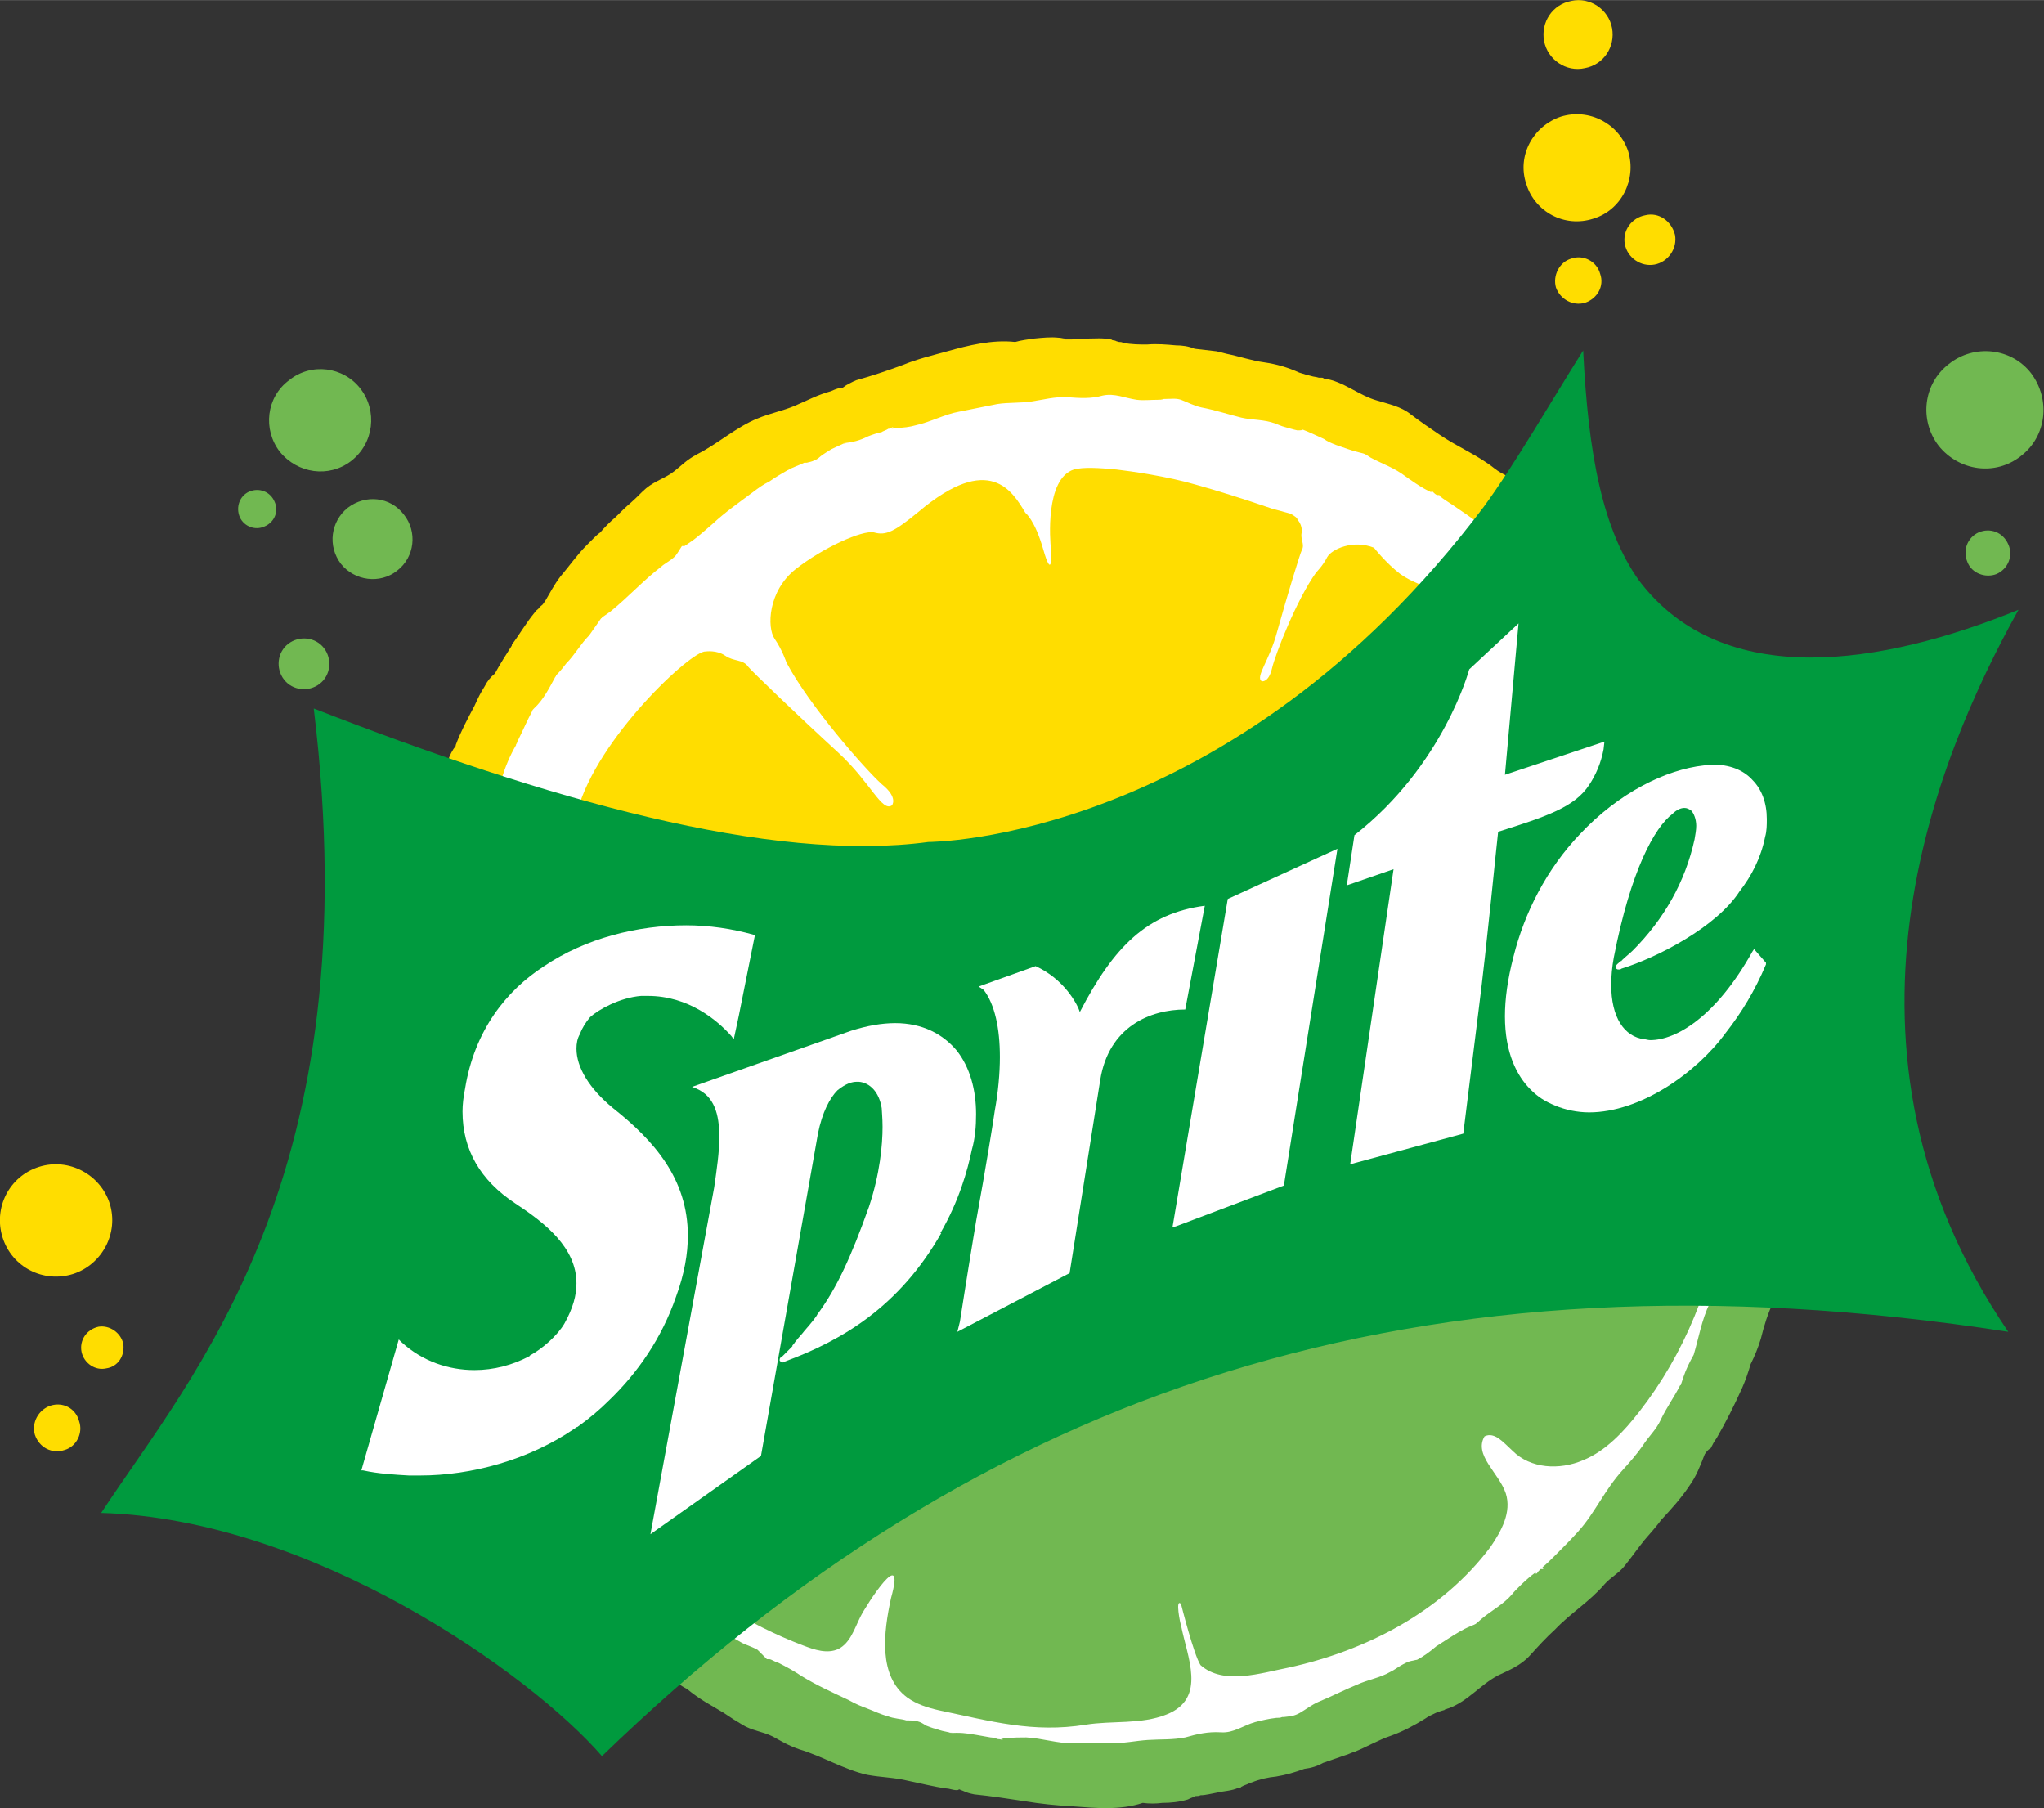
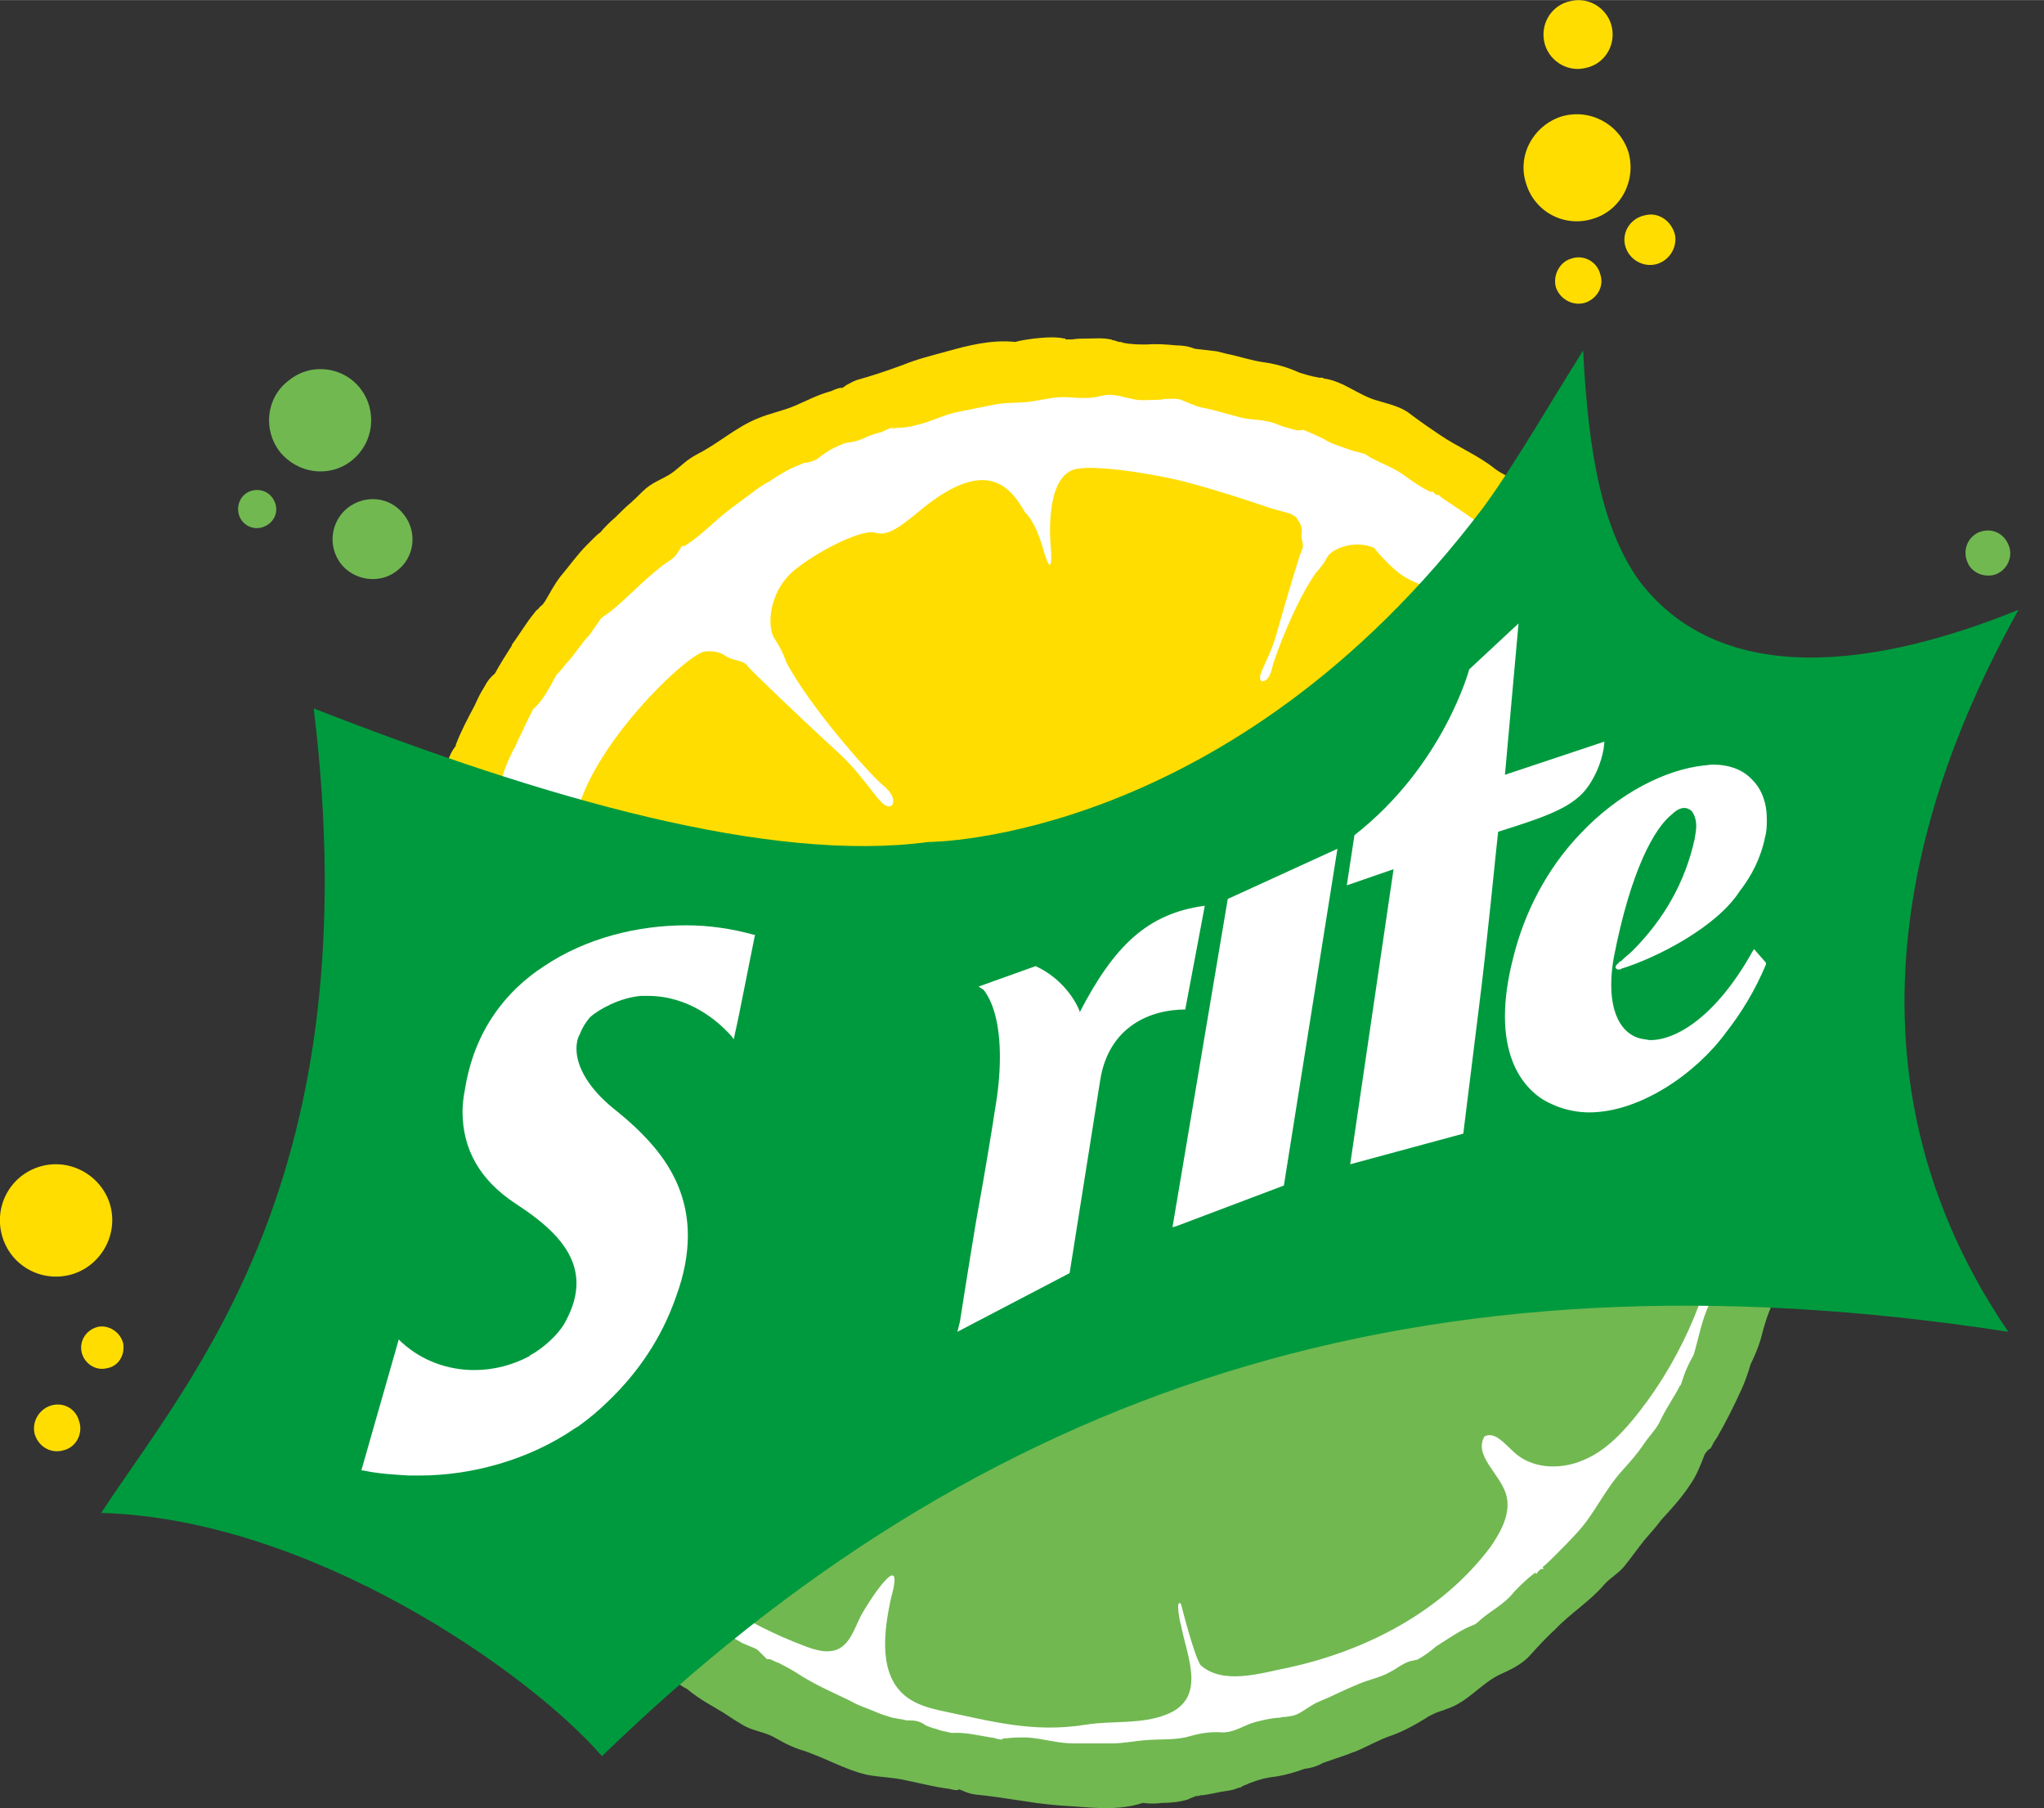
<svg xmlns="http://www.w3.org/2000/svg" xml:space="preserve" width="2553px" height="2258px" version="1.1" style="shape-rendering:geometricPrecision; text-rendering:geometricPrecision; image-rendering:optimizeQuality; fill-rule:evenodd; clip-rule:evenodd" viewBox="0 0 2404 2126" id="svg247">
  <rect x="0" y="0" width="2404" height="2126" fill="#333333" stroke="none" />
  <defs id="defs189">
    <style type="text/css" id="style187">
   
    .str0 {stroke:#FEFEFE;stroke-width:4.64}
    .fil3 {fill:#009A3E}
    .fil1 {fill:#71B851}
    .fil2 {fill:#FFDD00}
    .fil0 {fill:white}
   
  </style>
  </defs>
  <g id="Слой_x0020_1">
    <path class="fil0 str0" d="m 464,1264 c 0,-454 367,-821 821,-821 454,0 821,367 821,821 0,453 -367,821 -821,821 -454,0 -821,-368 -821,-821 z" id="path192" />
    <path class="fil1" d="m 2108,1404 c 0,0 1,0 1,0 0,1 0,1 0,1 z m 13,-84 h -62 c 0,19 -1,36 -5,56 -1,7 -2,13 -3,20 -3,0 -17,55 -18,70 -1,12 -7,22 -11,33 -3,12 -6,22 -11,33 -10,21 -13,41 -19,61 -5,9 -9,17 -12,26 -1,3 -2,6 -3,9 0,0 0,1 -1,1 -7,14 -16,26 -23,41 -5,11 -14,19 -21,30 -7,10 -14,18 -23,28 -22,24 -33,51 -53,73 -9,10 -18,19 -27,28 -5,5 -10,10 -15,14 1,0 1,1 1,1 0,0 0,0 0,1 -1,0 -2,0 -3,0 -1,1 -3,3 -4,4 0,0 0,0 0,1 -1,0 -1,0 -1,1 -1,-1 -1,-1 -1,-2 -10,7 -25,22 -27,25 -11,13 -24,19 -37,30 -8,7 -5,5 -12,8 -10,4 -19,10 -27,15 -5,3 -9,6 -14,9 -7,6 -15,12 -23,16 2,-1 -5,1 -6,1 -5,1 -10,4 -15,7 -3,2 -6,4 -10,6 -12,7 -26,9 -39,15 -15,6 -30,14 -45,20 -9,4 -15,9 -22,13 -7,4 -11,4 -19,5 0,0 0,0 -1,0 0,0 0,0 -1,0 -2,1 -5,1 -7,1 -9,1 -17,3 -25,5 -14,4 -25,13 -40,12 -15,-1 -28,2 -42,6 -15,3 -29,2 -44,3 -15,1 -28,4 -42,4 -15,0 -30,0 -46,0 -19,0 -36,-6 -55,-7 -8,0 -15,0 -23,1 -2,0 -4,0 -6,1 0,0 0,0 -1,0 5,1 2,1 -2,0 -1,0 -2,0 -3,1 1,-1 2,-1 2,-1 -3,-1 -7,-2 -9,-2 -6,-1 -11,-2 -17,-3 -11,-2 -20,-3 -31,-2 8,-1 0,0 -1,-1 -5,-1 -10,-2 -15,-4 -5,-1 -9,-3 -12,-4 -3,-2 -6,-4 -10,-5 -4,-1 -7,-1 -10,-1 -1,0 -2,0 -3,0 -6,-2 -15,-2 -22,-5 -8,-2 -16,-6 -24,-9 -8,-3 -13,-5 -22,-10 -19,-9 -37,-17 -55,-28 -9,-6 -18,-11 -28,-16 -2,0 -8,-4 -10,-4 -1,0 -2,0 -3,0 -4,-4 -10,-10 -11,-11 -5,-3 -14,-6 -18,-8 -24,-13 -46,-30 -71,-43 -4,-1 -8,-3 -11,-5 -1,-1 -1,-1 -1,-1 -7,-6 -12,-12 -18,-17 -3,-2 -5,-3 -7,-5 v 94 c 8,7 15,13 24,19 3,2 6,4 9,6 3,2 6,4 10,6 6,5 13,10 21,15 7,4 15,9 22,13 12,8 12,8 22,14 11,7 24,8 36,14 11,6 17,10 31,15 27,8 53,24 80,30 16,3 32,3 48,7 15,3 30,7 45,9 3,0 8,2 12,2 1,0 2,0 3,-1 0,0 0,0 0,0 2,1 3,1 5,2 4,2 8,3 13,4 20,2 39,5 59,8 18,3 37,5 56,6 27,2 56,5 83,-4 7,1 16,1 23,0 10,0 20,-1 30,-4 2,-1 4,-2 7,-3 0,0 0,0 0,0 1,0 2,-1 2,-1 2,0 4,0 6,-1 6,0 13,-2 19,-3 8,-2 18,-2 26,-6 1,0 1,0 2,0 0,0 1,-1 1,-1 2,-1 4,-2 7,-3 0,0 0,0 0,0 -2,1 -2,1 0,0 2,-1 4,-2 5,-2 10,-4 19,-6 29,-7 12,-2 22,-5 33,-9 8,-1 15,-3 22,-7 0,0 0,0 0,0 9,-3 17,-6 26,-9 4,-1 7,-3 11,-4 15,-6 28,-14 43,-19 14,-5 27,-12 40,-20 4,-3 9,-5 13,-7 3,-1 5,-2 9,-3 1,0 1,-1 2,-1 1,0 2,-1 3,-1 23,-8 38,-28 59,-39 13,-6 27,-12 37,-23 10,-11 19,-21 30,-31 18,-19 41,-33 58,-53 7,-8 17,-13 24,-22 8,-10 15,-20 23,-30 7,-8 14,-16 20,-24 12,-13 23,-25 33,-40 8,-11 13,-24 18,-37 0,0 2,-3 3,-4 1,-1 2,-2 4,-3 2,-4 4,-8 7,-12 11,-19 21,-39 30,-59 4,-9 7,-18 10,-28 5,-10 9,-20 12,-30 4,-16 8,-29 15,-44 7,-17 11,-32 16,-49 3,-12 9,-23 12,-35 1,-7 4,-48 4,-48 3,-21 5,-42 3,-63 0,-5 0,-10 0,-15 z" id="path194" />
    <path class="fil1" d="m 1884,1343 c 12,-7 26,-7 40,-8 13,-1 26,-4 38,-9 4,-2 7,-4 10,-6 H 765 v 502 c 53,49 114,88 180,113 13,5 28,10 41,4 14,-7 19,-24 26,-38 7,-14 54,-87 36,-22 -9,41 -15,92 19,117 11,8 24,12 37,15 62,13 111,27 173,17 31,-5 65,0 95,-12 48,-19 24,-68 17,-105 -1,-2 -7,-32 0,-25 0,0 15,60 23,72 27,24 72,9 103,3 92,-20 181,-66 238,-142 13,-19 25,-41 18,-63 -8,-24 -38,-45 -25,-67 12,-6 23,8 33,17 21,21 55,23 83,11 27,-11 48,-34 66,-57 53,-68 87,-151 98,-237 2,-22 3,-45 -11,-62 -19,-22 -51,-10 -82,-10 -16,1 -31,5 -47,8 -17,4 -13,-10 -2,-16 z" id="path196" />
    <path class="fil2" d="m 531,1158 c 0,-3 0,-7 1,-10 0,-8 0,-17 -1,-25 1,-9 2,-18 3,-27 0,-2 0,-3 0,-5 1,-2 1,-4 1,-5 2,-9 4,-18 6,-27 3,-7 6,-15 8,-23 3,-15 7,-27 12,-42 2,-5 2,-7 3,-10 1,0 2,-1 2,-2 1,-1 1,-2 1,-2 1,-2 2,-3 4,-5 1,-2 2,-5 5,-12 4,-15 3,-13 5,-20 1,-6 0,-1 1,-5 1,-5 3,-9 5,-14 1,-3 2,-6 3,-8 4,-14 10,-28 17,-40 0,-1 0,-1 0,-1 0,0 1,-1 1,-1 0,-1 0,-1 0,-1 7,-14 12,-26 18,-37 0,-1 1,-2 2,-3 11,-10 18,-24 25,-37 1,-1 1,-1 1,-2 0,0 0,0 0,0 1,-1 4,-4 1,-1 4,-4 8,-9 11,-13 10,-10 17,-23 27,-33 5,-7 9,-13 14,-20 0,0 1,0 1,-1 3,-2 7,-5 10,-7 21,-17 39,-37 60,-53 3,-3 11,-7 16,-12 1,-1 5,-7 8,-12 1,0 2,0 3,0 2,-1 7,-5 9,-6 8,-6 16,-13 24,-20 15,-14 31,-25 47,-37 8,-6 12,-9 20,-13 7,-5 14,-9 21,-13 7,-4 14,-6 20,-9 1,0 2,0 3,0 3,-1 6,-1 9,-3 4,-1 6,-4 9,-6 3,-2 6,-4 11,-7 4,-2 9,-4 13,-6 1,-1 9,-1 1,-1 11,-1 19,-3 29,-8 5,-2 11,-4 16,-5 1,-1 5,-2 8,-4 0,0 -1,0 -1,0 0,0 1,0 2,0 4,-2 7,-3 2,0 1,-1 1,0 1,0 2,0 4,-1 6,-1 7,0 15,-1 22,-3 18,-4 34,-13 51,-16 15,-3 30,-6 45,-9 13,-2 26,-1 40,-3 14,-2 28,-6 43,-5 14,1 27,2 41,-2 14,-3 26,3 40,5 8,1 16,0 25,0 2,0 4,0 7,-1 0,0 1,0 1,0 0,0 1,0 1,0 7,0 12,-1 18,1 8,3 15,7 24,9 16,3 31,8 47,12 13,3 27,2 40,7 3,1 7,3 11,4 4,1 10,3 15,4 1,0 7,0 6,-1 8,3 16,7 25,11 4,3 9,5 14,7 9,3 19,7 28,9 8,2 5,1 13,6 15,8 28,12 41,22 3,2 19,14 31,19 -1,-1 -1,-1 0,-2 0,1 1,1 1,1 0,0 1,1 1,1 1,1 2,2 4,3 1,0 2,0 3,0 0,0 0,0 0,0 0,0 0,1 0,1 0,0 0,0 0,0 5,4 10,7 16,11 10,7 21,14 31,22 23,17 38,41 64,60 9,8 17,15 26,23 9,9 19,15 26,25 9,13 20,22 29,35 1,0 1,1 1,1 0,0 0,0 0,0 2,2 3,5 4,8 2,2 3,5 5,7 V 671 c -6,-10 -13,-19 -21,-27 -12,-12 -25,-22 -38,-32 -8,-7 -16,-13 -23,-19 -10,-8 -18,-17 -27,-25 -9,-7 -19,-10 -28,-17 -20,-16 -43,-25 -65,-40 -12,-8 -22,-15 -34,-24 -11,-9 -26,-12 -39,-16 -22,-6 -40,-23 -63,-26 -1,-1 -2,-1 -3,-1 -1,0 -2,0 -3,0 -3,-1 -6,-1 -9,-2 -4,-1 -8,-2 -14,-4 -13,-6 -27,-10 -41,-12 -15,-2 -29,-7 -44,-10 -4,-1 -8,-2 -12,-3 -8,-1 -17,-2 -26,-3 0,0 0,0 0,0 -7,-3 -15,-4 -22,-4 -11,-1 -22,-2 -34,-1 -9,0 -18,0 -28,-2 -2,-1 -3,-1 -5,-1 -2,-1 -3,-1 -1,0 0,0 0,0 0,0 -2,-1 -4,-2 -6,-2 -1,0 -2,-1 -2,-1 -1,0 -1,0 -1,0 -9,-2 -18,-1 -27,-1 -6,0 -12,0 -18,1 -2,0 -4,0 -6,0 -1,0 -1,0 -2,0 0,-1 0,-1 0,-1 -3,0 -5,-1 -8,-1 -9,-1 -19,0 -29,1 -7,1 -15,2 -22,4 -27,-3 -55,4 -80,11 -18,5 -35,9 -52,16 -19,7 -37,13 -55,18 -5,2 -8,4 -12,6 -1,1 -3,2 -4,3 0,0 0,0 0,0 -1,0 -2,0 -3,0 -4,1 -9,3 -11,4 -15,4 -28,11 -42,17 -14,6 -30,9 -44,15 -25,10 -47,30 -71,42 -13,7 -18,13 -27,20 -10,8 -22,11 -33,20 -8,7 -8,8 -18,17 -6,5 -12,11 -18,17 -7,6 -13,12 -18,18 -3,2 -6,5 -8,7 -3,3 -5,5 -8,8 -11,11 -20,24 -31,37 -7,9 -12,19 -18,29 -1,1 -2,3 -3,4 -1,1 -3,2 -5,5 -1,1 -3,2 -4,4 -10,12 -18,26 -27,38 0,0 0,1 0,1 -7,11 -14,22 -20,33 -5,4 -9,9 -12,15 -6,10 -6,10 -12,23 -8,15 -16,30 -22,46 0,1 0,1 0,1 -4,5 -7,11 -9,17 -5,10 -8,12 -11,22 l -3,6 c -8,19 -13,33 -18,53 l -2,7 c -7,23 -12,46 -18,73 -2,8 -3,16 -5,24 0,0 0,1 0,2 0,0 0,1 0,2 -1,8 -2,16 -3,24 -2,18 -3,35 -4,51 z" id="path198" />
    <path class="fil2" d="m 1895,972 c -6,-14 -14,-27 -24,-37 -3,-3 -7,-6 -11,-8 -4,-1 -8,2 -12,1 -13,-4 -8,-26 -9,-26 -27,13 -50,29 -74,46 -19,13 -22,5 -22,5 -4,-12 -3,-11 4,-14 53,-29 50,-42 56,-44 9,-4 9,-15 17,-22 9,-8 9,-20 9,-20 1,-2 0,-7 -3,-14 l -7,-21 c -19,-27 -46,-46 -69,-67 -23,-20 -43,-42 -67,-58 -6,-4 -22,-8 -36,-18 -17,-13 -31,-31 -31,-31 -25,-10 -50,2 -55,11 -5,10 -13,18 -13,18 -23,32 -48,96 -52,113 -4,17 -12,15 -12,15 -8,-5 9,-24 18,-58 12,-43 27,-92 29,-96 4,-7 -2,-13 0,-21 1,-9 -5,-15 -5,-15 0,-2 -3,-4 -8,-7 l -22,-6 c -35,-12 -64,-21 -89,-28 -34,-10 -77,-16 -94,-18 -21,-2 -39,-3 -50,0 -34,11 -28,84 -27,93 1,11 1,36 -9,1 -10,-35 -21,-43 -21,-43 -15,-25 -42,-72 -126,-1 -28,23 -38,28 -52,24 -14,-3 -60,18 -92,43 -33,26 -34,69 -25,82 9,13 14,28 14,28 27,51 93,126 112,143 20,16 12,25 12,25 -12,8 -25,-27 -63,-62 -48,-44 -102,-96 -106,-101 -6,-9 -17,-6 -27,-13 -10,-7 -23,-5 -23,-5 -16,-2 -128,102 -151,188 -24,87 26,112 38,118 12,6 20,1 21,11 0,9 -43,7 -43,7 -35,2 -55,34 -67,68 h 1267 z" id="path200" />
    <path class="fil3" d="m 2374,717 c -160,65 -347,96 -446,-34 -43,-60 -60,-148 -66,-271 -36,57 -81,135 -117,184 -298,395 -653,394 -653,394 -186,25 -449,-50 -723,-157 67,551 -143,783 -250,946 247,7 504,188 589,286 446,-432 961,-606 1654,-499 -227,-333 -86,-673 12,-849 z" id="path202" />
    <path class="fil0" d="m 1148,1436 c -10,60 -19,118 -19,118 l -3,12 132,-69 36,-227 c 10,-63 59,-83 100,-83 l 23,-122 c -68,9 -107,48 -147,125 -3,-10 -19,-39 -52,-54 l -67,24 6,4 c 13,17 19,45 19,79 0,19 -2,41 -6,63 -1,8 -11,70 -22,130 z" id="path204" />
-     <path class="fil0" d="m 819,1280 c 21,9 27,30 27,57 0,18 -3,38 -6,59 l -75,408 130,-92 67,-379 c 5,-25 14,-42 23,-51 10,-8 17,-10 23,-10 1,0 1,0 2,0 13,1 24,12 27,31 0,3 1,11 1,22 0,21 -3,55 -16,94 -21,59 -38,96 -61,127 0,0 0,0 0,0 0,1 -7,10 -15,19 -3,4 -7,8 -10,12 -1,1 -2,3 -3,4 0,0 -1,1 -1,1 0,0 0,0 0,0 0,0 0,1 0,1 -3,3 -8,8 -12,12 -1,1 -3,1 -3,4 0,1 0,1 0,1 1,1 2,2 3,2 2,0 2,0 3,-1 68,-25 135,-65 184,-151 h -1 c 22,-38 32,-74 37,-98 4,-14 5,-28 5,-42 0,-28 -7,-55 -23,-75 -16,-19 -40,-32 -72,-32 -16,0 -33,3 -52,9 l -187,66 z" id="path206" />
    <path class="fil0" d="m 717,1646 c 33,-32 61,-72 78,-121 10,-27 14,-51 14,-72 0,-67 -40,-112 -88,-150 -28,-23 -43,-48 -43,-70 0,-6 1,-12 4,-17 3,-8 7,-14 12,-20 10,-9 35,-23 60,-25 2,0 5,0 7,0 0,0 1,0 1,0 48,0 82,29 98,47 l 3,4 6,-28 19,-95 h -2 c -25,-7 -52,-11 -79,-11 -57,0 -118,15 -167,48 0,0 0,0 0,0 -45,29 -82,76 -93,144 -2,10 -3,19 -3,27 0,45 21,81 62,108 35,23 72,52 72,94 0,14 -4,29 -14,47 -8,14 -26,30 -41,38 0,0 0,1 -1,1 -19,10 -41,16 -64,16 -30,0 -61,-10 -86,-33 l -3,-3 -44,154 h 2 c 18,4 37,5 54,6 4,0 8,0 13,0 60,0 128,-18 183,-56 0,0 0,0 0,0 0,0 0,0 0,0 1,0 1,0 1,0 0,0 0,0 0,-1 0,0 1,0 1,0 14,-10 26,-20 38,-32 z" id="path208" />
    <polygon class="fil0" points="1444,1057 1379,1443 1383,1442 1510,1394 1573,998 " id="polygon210" />
    <path class="fil0" d="m 1858,981 c -39,41 -65,92 -78,144 -7,27 -10,50 -10,70 0,43 14,70 30,86 9,9 17,14 29,19 12,5 26,8 40,8 60,0 126,-46 161,-94 v 0 c 0,0 0,0 0,0 v 0 c 18,-23 34,-49 47,-80 v -2 l -14,-16 -2,3 c -43,77 -90,104 -120,104 -3,0 -5,-1 -7,-1 -24,-3 -39,-26 -39,-64 0,-10 1,-21 3,-32 20,-103 48,-153 69,-169 5,-5 10,-7 14,-7 3,0 5,1 8,3 3,3 6,10 6,18 0,5 -1,10 -2,16 -11,50 -36,94 -73,131 -3,3 -13,11 -13,12 0,0 -2,0 -3,2 -1,1 -3,2 -4,5 0,1 1,2 1,2 1,1 2,1 3,1 1,0 2,0 3,-1 42,-13 112,-49 139,-91 v 0 c 14,-18 25,-39 30,-64 2,-7 2,-14 2,-21 0,-19 -6,-35 -17,-46 -11,-12 -27,-18 -47,-18 -3,0 -7,1 -10,1 -45,5 -100,32 -146,81 z" id="path212" />
    <path class="fil0" d="m 1786,733 -58,54 c 0,0 -30,113 -135,195 l -9,59 55,-19 -51,347 133,-36 18,-145 c 10,-78 21,-194 23,-210 57,-18 90,-29 107,-55 v 0 c 8,-12 14,-26 17,-42 l 1,-9 -117,39 z" id="path214" />
    <path class="fil2" d="m 41,1687 c 5,15 20,23 35,18 14,-4 22,-20 17,-34 -4,-15 -19,-23 -34,-18 -14,5 -22,20 -18,34 z" id="path220" />
    <path class="fil2" d="m 3,1455 c 11,35 48,54 83,43 34,-11 54,-48 43,-83 -11,-34 -48,-54 -83,-43 -35,11 -54,48 -43,83 z" id="path222" />
    <path class="fil2" d="m 96,1590 c 3,13 16,22 29,19 14,-2 22,-15 20,-29 -3,-13 -16,-22 -29,-20 -14,3 -23,16 -20,30 z" id="path224" />
    <path class="fil2" d="m 1830,338 c 5,14 20,22 34,18 15,-5 23,-20 18,-34 -4,-15 -20,-23 -34,-18 -14,4 -22,20 -18,34 z" id="path226" />
    <path class="fil2" d="m 1795,216 c 10,33 45,52 79,41 33,-10 51,-46 41,-79 -11,-33 -46,-51 -79,-41 -33,11 -52,46 -41,79 z" id="path228" />
    <path class="fil2" d="m 1911,287 c 3,16 19,27 35,24 16,-3 27,-19 24,-35 -4,-16 -19,-27 -35,-23 -16,3 -27,18 -24,34 z" id="path230" />
    <path class="fil2" d="m 1816,48 c 4,22 26,37 48,32 22,-4 36,-25 32,-47 -4,-22 -26,-37 -48,-32 -22,4 -36,25 -32,47 z" id="path232" />
-     <path class="fil1" d="m 376,804 c 13,-10 15,-29 5,-42 -10,-13 -29,-15 -42,-5 -13,10 -15,29 -5,42 10,13 29,15 42,5 z" id="path234" />
    <path class="fil1" d="m 467,671 c 21,-16 24,-46 8,-66 -16,-21 -45,-24 -66,-8 -20,16 -24,45 -8,66 16,20 46,24 66,8 z" id="path236" />
    <path class="fil1" d="m 413,542 c 27,-21 31,-59 11,-85 -20,-26 -58,-31 -84,-10 -27,20 -31,58 -11,84 21,26 58,31 84,11 z" id="path238" />
    <path class="fil1" d="m 323,590 c -5,-12 -18,-17 -30,-12 -11,5 -16,18 -11,30 5,11 18,16 29,11 12,-5 17,-18 12,-29 z" id="path240" />
-     <path class="fil1" d="m 2377,536 c 30,-23 35,-66 12,-97 -23,-30 -67,-35 -97,-11 -30,23 -35,66 -12,96 24,30 67,36 97,12 z" id="path242" />
    <path class="fil1" d="m 2362,640 c -6,-14 -21,-20 -35,-14 -13,6 -19,21 -13,35 5,13 21,19 34,14 14,-6 20,-22 14,-35 z" id="path244" />
  </g>
</svg>